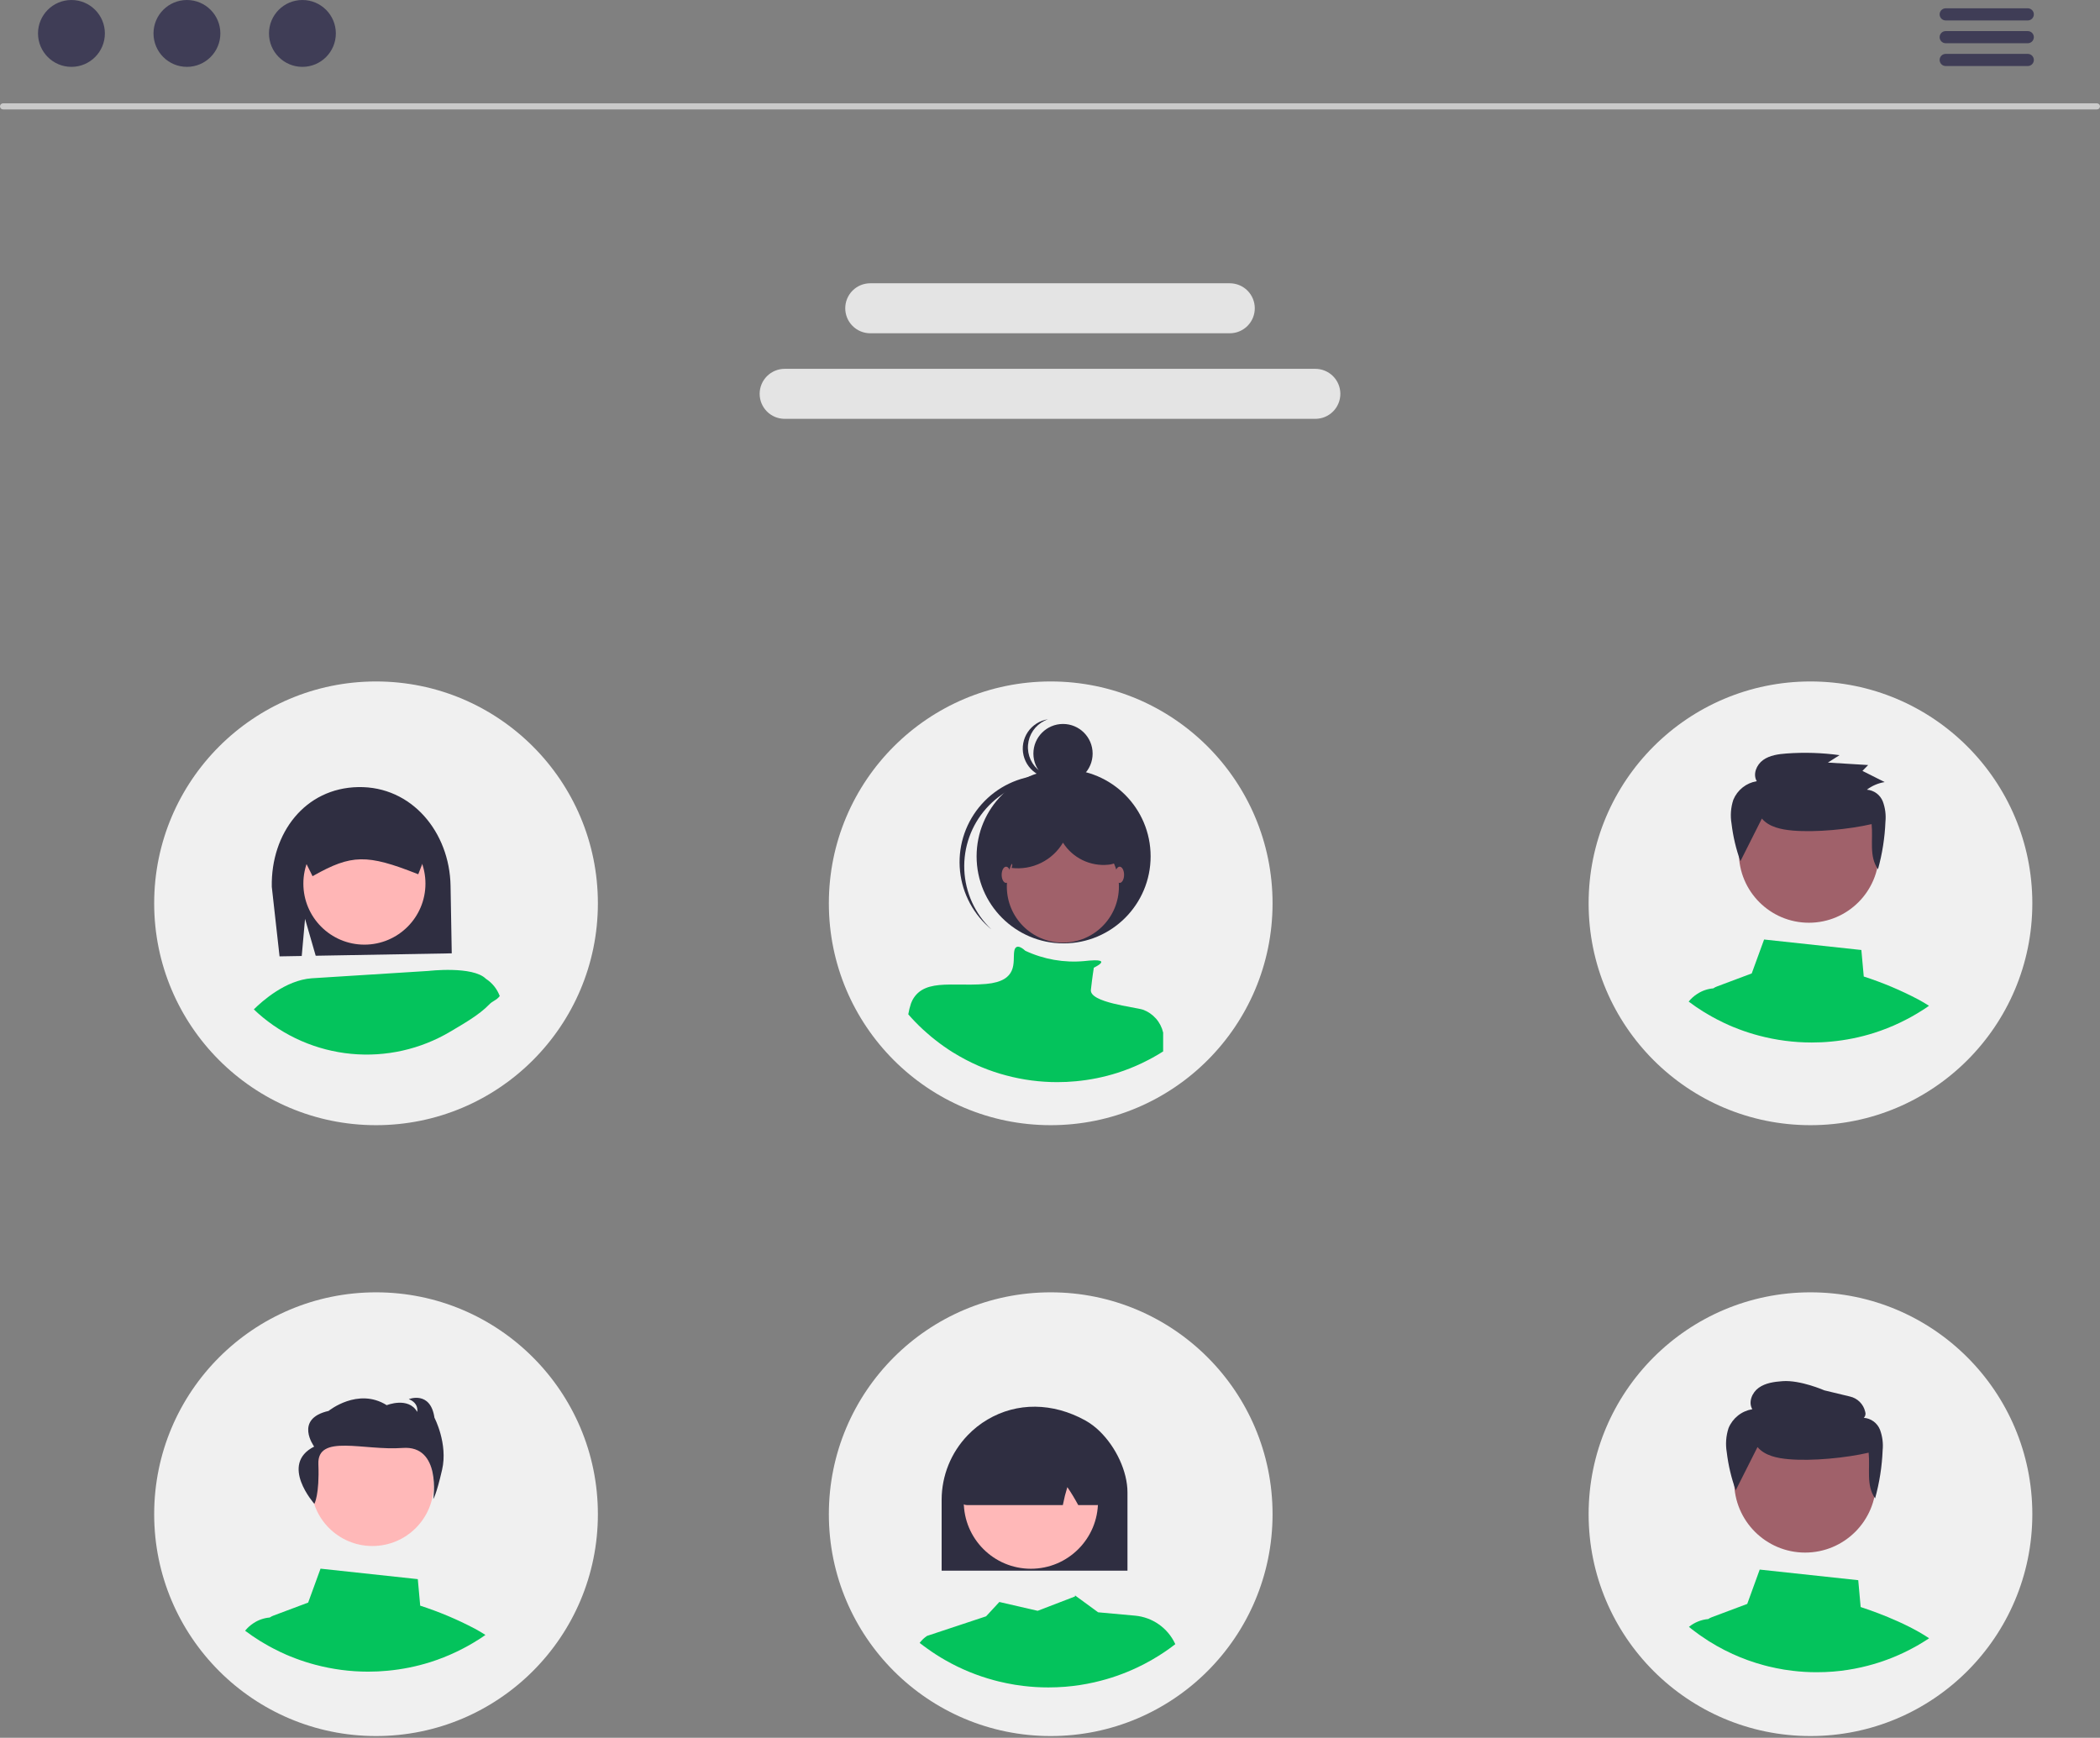
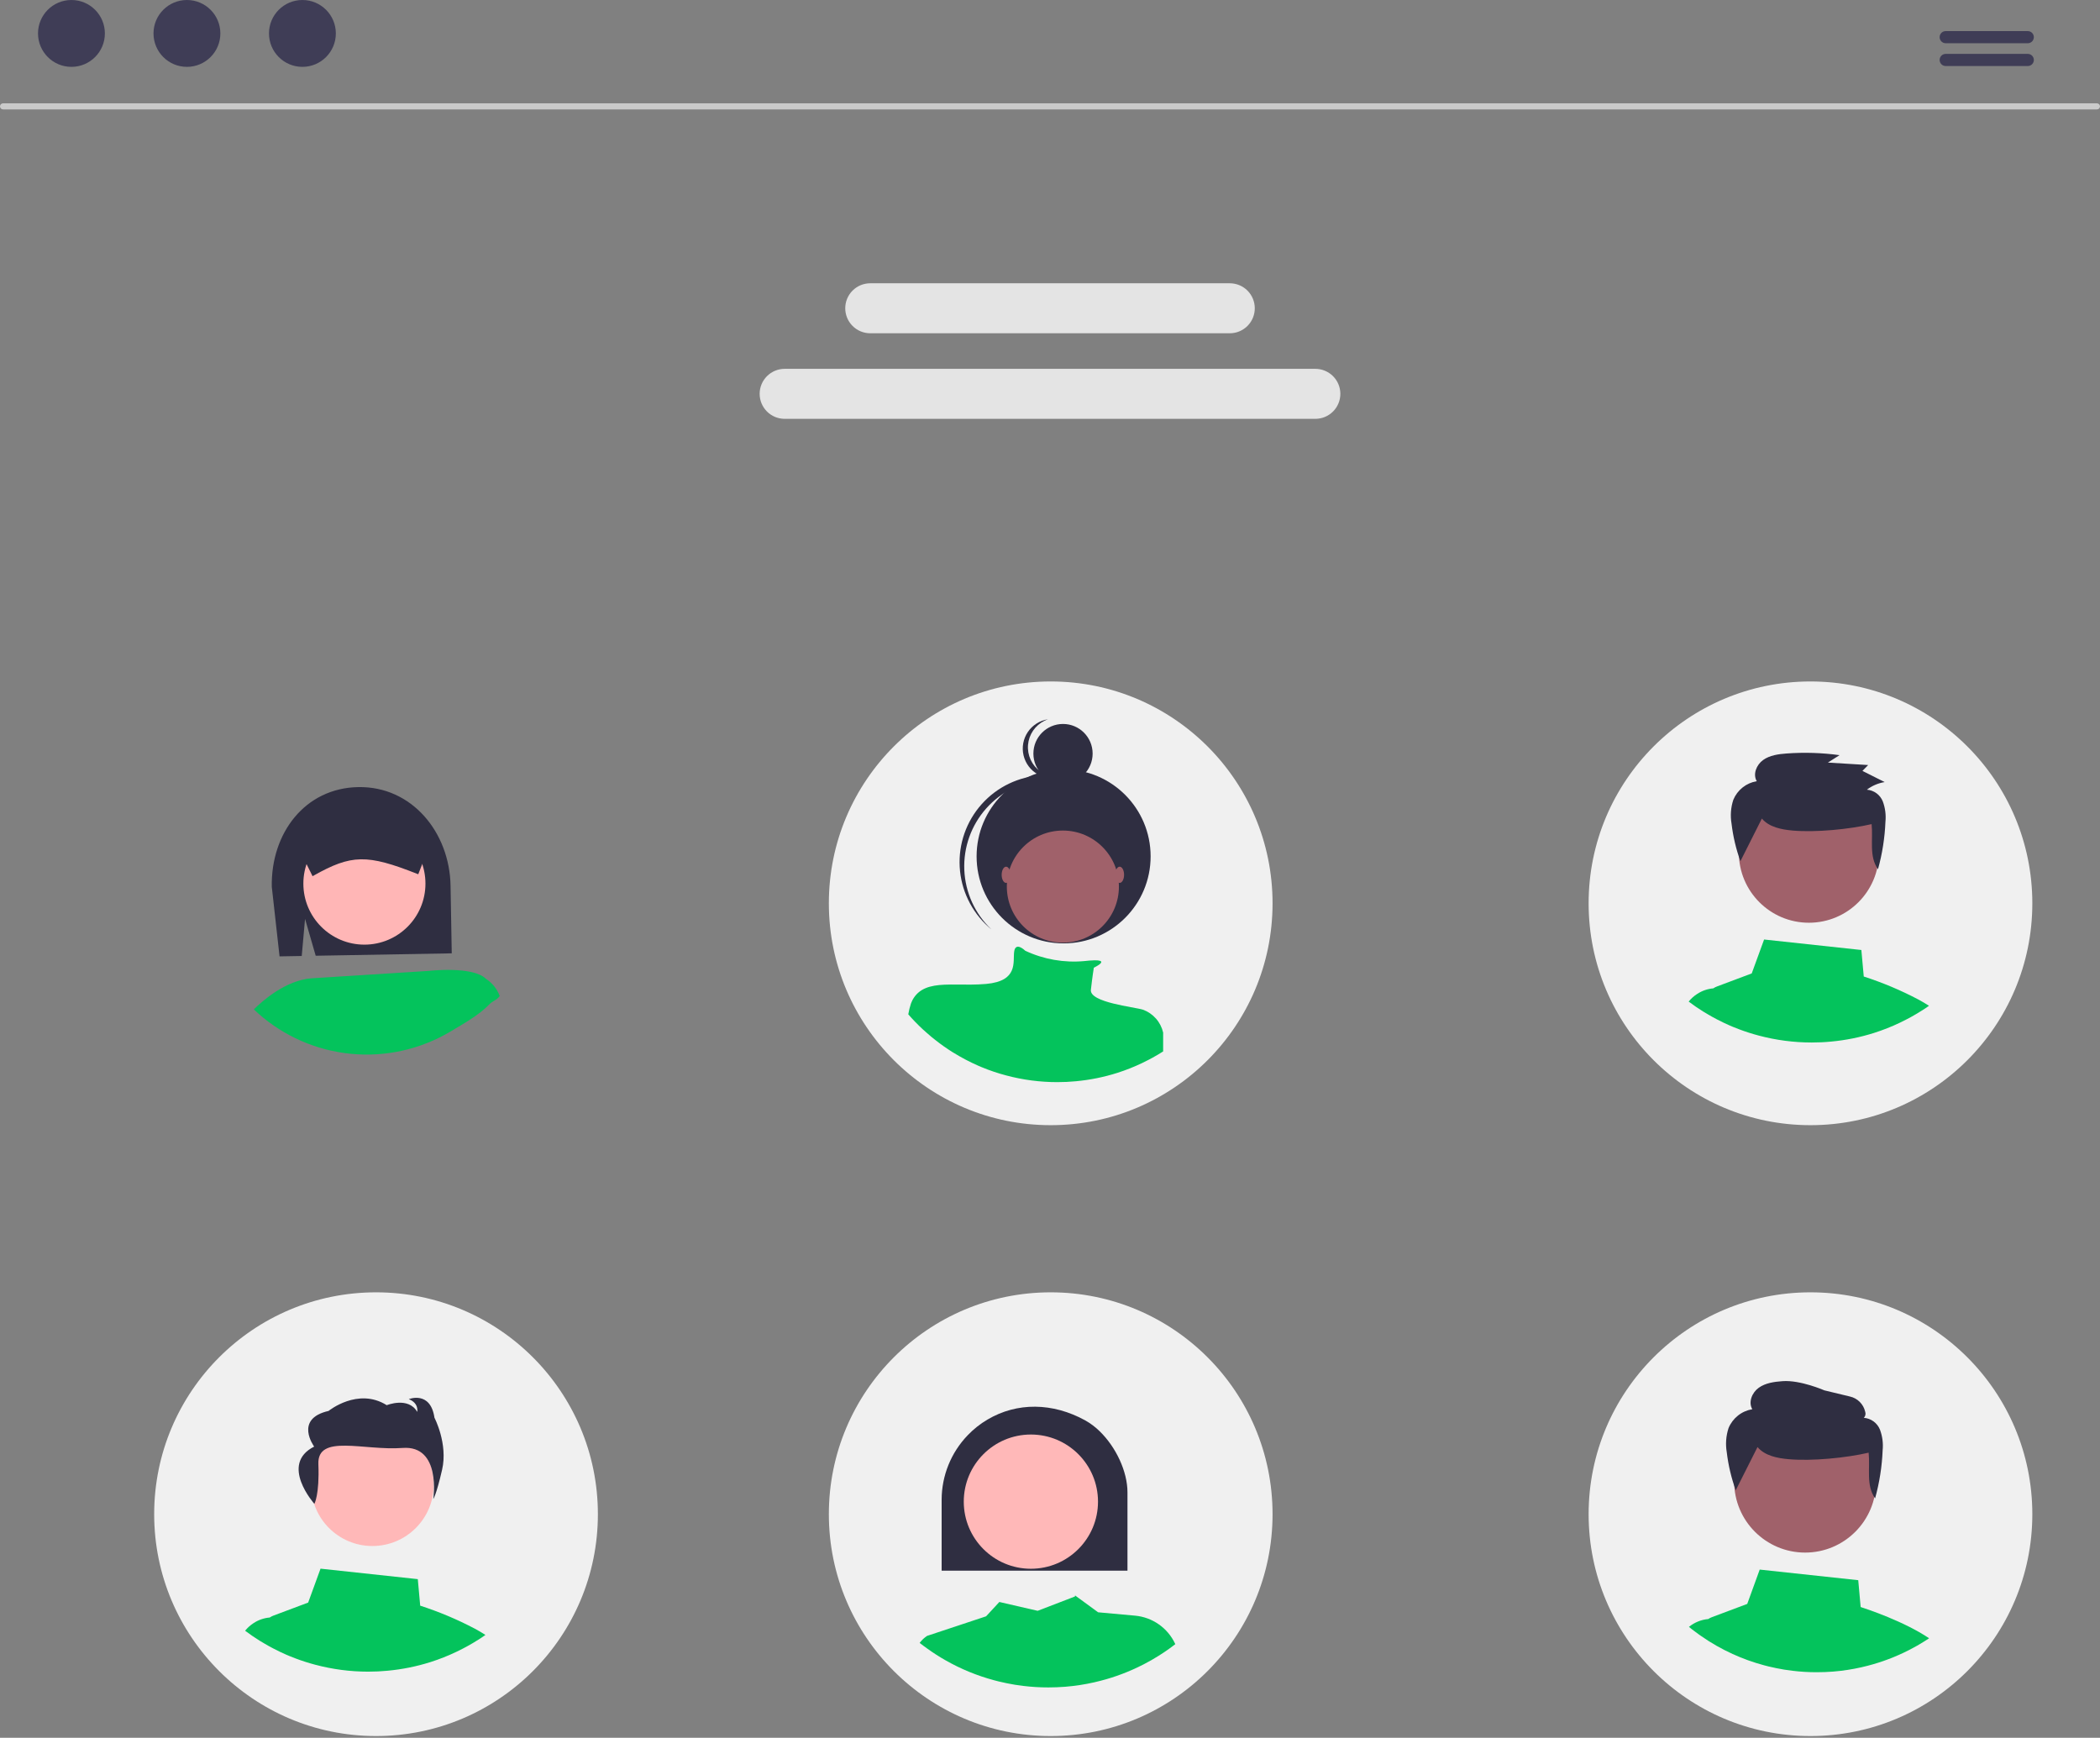
<svg xmlns="http://www.w3.org/2000/svg" width="400" height="331" viewBox="0 0 400 331" fill="none">
  <rect x="0" y="0" width="400" height="331" fill="#808080" stroke="none" />
  <g clip-path="url(#clip0_4588_57)">
    <path d="M399.421 20.839H0.579C0.425 20.839 0.278 20.778 0.17 20.67C0.061 20.561 0 20.414 0 20.261C0 20.107 0.061 19.96 0.17 19.851C0.278 19.743 0.425 19.682 0.579 19.682H399.421C399.575 19.682 399.722 19.743 399.83 19.851C399.939 19.96 400 20.107 400 20.261C400 20.414 399.939 20.561 399.83 20.67C399.722 20.778 399.575 20.839 399.421 20.839Z" fill="#CACACA" />
    <path d="M13.608 12.735C17.125 12.735 19.976 9.884 19.976 6.368C19.976 2.851 17.125 0 13.608 0C10.091 0 7.24 2.851 7.24 6.368C7.24 9.884 10.091 12.735 13.608 12.735Z" fill="#3F3D56" />
    <path d="M35.605 12.735C39.122 12.735 41.973 9.884 41.973 6.368C41.973 2.851 39.122 0 35.605 0C32.088 0 29.238 2.851 29.238 6.368C29.238 9.884 32.088 12.735 35.605 12.735Z" fill="#3F3D56" />
    <path d="M57.602 12.735C61.119 12.735 63.97 9.884 63.97 6.368C63.97 2.851 61.119 0 57.602 0C54.086 0 51.235 2.851 51.235 6.368C51.235 9.884 54.086 12.735 57.602 12.735Z" fill="#3F3D56" />
    <path d="M250.543 79.777H149.457C148.194 79.777 146.983 79.275 146.09 78.382C145.197 77.49 144.695 76.278 144.695 75.016C144.695 73.753 145.197 72.542 146.09 71.649C146.983 70.756 148.194 70.254 149.457 70.254H250.543C251.806 70.254 253.017 70.756 253.91 71.649C254.803 72.542 255.305 73.753 255.305 75.016C255.305 76.278 254.803 77.49 253.91 78.382C253.017 79.275 251.806 79.777 250.543 79.777Z" fill="#E4E4E4" />
    <path d="M234.245 63.479H165.755C164.493 63.477 163.284 62.975 162.392 62.082C161.5 61.189 160.999 59.979 160.999 58.717C160.999 57.455 161.5 56.245 162.392 55.352C163.284 54.46 164.493 53.957 165.755 53.956H234.245C235.508 53.956 236.719 54.458 237.612 55.35C238.505 56.243 239.006 57.455 239.006 58.717C239.006 59.98 238.505 61.191 237.612 62.084C236.719 62.977 235.508 63.479 234.245 63.479Z" fill="#E4E4E4" />
-     <path d="M71.625 214.315C94.963 214.315 113.883 195.395 113.883 172.057C113.883 148.719 94.963 129.799 71.625 129.799C48.287 129.799 29.367 148.719 29.367 172.057C29.367 195.395 48.287 214.315 71.625 214.315Z" fill="#F0F0F0" />
    <path d="M344.852 214.315C368.191 214.315 387.11 195.395 387.11 172.057C387.11 148.719 368.191 129.799 344.852 129.799C321.514 129.799 302.595 148.719 302.595 172.057C302.595 195.395 321.514 214.315 344.852 214.315Z" fill="#F0F0F0" />
    <path d="M200.134 214.315C223.473 214.315 242.392 195.395 242.392 172.057C242.392 148.719 223.473 129.799 200.134 129.799C176.796 129.799 157.877 148.719 157.877 172.057C157.877 195.395 176.796 214.315 200.134 214.315Z" fill="#F0F0F0" />
    <path d="M365.39 190.372C362.06 188.617 358.585 187.154 355.002 186L354.545 180.947L336.018 178.95L333.663 185.41L327.014 187.905C326.776 187.995 326.549 188.113 326.339 188.256H326.332C325.243 188.348 324.195 188.711 323.282 189.311C322.662 189.706 322.112 190.2 321.651 190.772C322.551 191.454 323.485 192.087 324.448 192.691L324.491 192.712C324.765 192.881 325.046 193.05 325.327 193.211C325.833 193.514 326.353 193.802 326.873 194.076L327.204 194.245C327.963 194.638 328.736 195.011 329.53 195.355C329.692 195.425 329.868 195.496 330.029 195.566C330.043 195.573 330.05 195.573 330.064 195.58C330.437 195.735 330.809 195.882 331.189 196.023C332.436 196.499 333.707 196.907 334.998 197.246C338.293 198.124 341.688 198.568 345.098 198.567C346.343 198.567 347.572 198.511 348.789 198.391C351.567 198.135 354.31 197.581 356.97 196.74C356.976 196.74 356.984 196.733 356.991 196.733C358.671 196.197 360.313 195.547 361.904 194.786C361.911 194.779 361.925 194.779 361.932 194.772C362.291 194.603 362.635 194.42 362.986 194.245L363.155 194.16C363.436 194.013 363.717 193.865 363.999 193.71C364.701 193.324 365.39 192.916 366.071 192.48C366.261 192.368 366.444 192.249 366.634 192.122C366.901 191.946 367.168 191.764 367.428 191.574C366.775 191.152 366.093 190.751 365.39 190.372Z" fill="#04C35C" />
    <path d="M344.554 175.755C351.923 175.755 357.898 169.781 357.898 162.412C357.898 155.043 351.923 149.068 344.554 149.068C337.185 149.068 331.211 155.043 331.211 162.412C331.211 169.781 337.185 175.755 344.554 175.755Z" fill="#A0616A" />
    <path d="M335.595 155.913C336.977 157.547 339.314 158.009 341.471 158.198C345.85 158.582 352.218 157.959 356.498 156.971C356.803 159.931 355.97 163.123 357.714 165.559C358.532 162.61 359.007 159.578 359.131 156.521C359.261 155.209 359.09 153.885 358.63 152.65C358.384 152.03 357.97 151.493 357.434 151.098C356.897 150.702 356.261 150.465 355.597 150.414C356.591 149.659 357.756 149.162 358.988 148.964L354.751 146.835L355.839 145.718L348.168 145.249L350.39 143.837C347.046 143.378 343.663 143.271 340.297 143.518C338.734 143.634 337.1 143.854 335.833 144.759C334.567 145.665 333.835 147.465 334.621 148.795C333.637 148.956 332.71 149.367 331.929 149.987C331.147 150.607 330.537 151.416 330.156 152.338C329.674 153.803 329.558 155.364 329.817 156.884C330.106 159.324 330.673 161.722 331.507 164.033L335.595 155.913Z" fill="#2F2E41" />
    <path d="M202.478 149.177C205.594 149.177 208.12 146.651 208.12 143.536C208.12 140.42 205.594 137.894 202.478 137.894C199.363 137.894 196.837 140.42 196.837 143.536C196.837 146.651 199.363 149.177 202.478 149.177Z" fill="#2F2E41" />
    <path d="M197.584 146.471C196.871 145.804 196.342 144.964 196.051 144.032C195.76 143.1 195.715 142.108 195.922 141.154C196.129 140.199 196.58 139.315 197.231 138.587C197.882 137.859 198.71 137.313 199.636 137.001C198.861 137.114 198.118 137.388 197.454 137.804C196.79 138.22 196.221 138.77 195.781 139.419C195.342 140.067 195.043 140.8 194.902 141.571C194.762 142.342 194.783 143.133 194.966 143.895C195.148 144.657 195.487 145.373 195.961 145.996C196.435 146.62 197.034 147.138 197.72 147.517C198.405 147.896 199.162 148.129 199.942 148.2C200.722 148.27 201.509 148.178 202.251 147.928C201.413 148.052 200.559 147.985 199.751 147.733C198.943 147.48 198.202 147.049 197.584 146.47L197.584 146.471Z" fill="#2F2E41" />
    <path d="M202.592 179.686C211.745 179.686 219.166 172.266 219.166 163.113C219.166 153.959 211.745 146.539 202.592 146.539C193.439 146.539 186.019 153.959 186.019 163.113C186.019 172.266 193.439 179.686 202.592 179.686Z" fill="#2F2E41" />
    <path d="M187.848 153.987C190.704 150.776 194.696 148.799 198.981 148.475C203.267 148.151 207.51 149.504 210.817 152.249C210.682 152.12 210.547 151.991 210.407 151.866C207.133 148.933 202.828 147.42 198.439 147.662C194.05 147.903 189.937 149.877 187.004 153.151C184.071 156.425 182.558 160.73 182.8 165.119C183.041 169.508 185.015 173.621 188.289 176.554C188.321 176.583 188.352 176.611 188.384 176.639C188.525 176.764 188.669 176.882 188.813 177.001C185.699 174.039 183.858 169.983 183.678 165.689C183.499 161.395 184.994 157.2 187.849 153.987H187.848Z" fill="#2F2E41" />
    <path d="M202.452 179.545C208.347 179.545 213.126 174.766 213.126 168.871C213.126 162.976 208.347 158.197 202.452 158.197C196.557 158.197 191.778 162.976 191.778 168.871C191.778 174.766 196.557 179.545 202.452 179.545Z" fill="#A0616A" />
    <path d="M221.553 196.683V200.264C220.897 200.683 220.235 201.075 219.559 201.447C219.289 201.595 219.019 201.737 218.748 201.879L218.586 201.96C218.248 202.129 217.917 202.305 217.572 202.467C217.566 202.474 217.552 202.474 217.545 202.481C216.016 203.212 214.437 203.838 212.822 204.352C212.815 204.352 212.809 204.359 212.802 204.359C210.244 205.168 207.607 205.701 204.936 205.947C203.767 206.062 202.584 206.116 201.388 206.116C198.11 206.117 194.846 205.69 191.678 204.846C190.062 204.421 188.477 203.886 186.934 203.244C186.921 203.238 186.914 203.238 186.9 203.231C186.745 203.163 186.576 203.096 186.42 203.028C185.657 202.697 184.913 202.339 184.184 201.96L183.866 201.798C183.089 201.386 182.325 200.954 181.575 200.487L181.535 200.467C180.38 199.747 179.265 198.965 178.197 198.122C177.649 197.703 177.122 197.264 176.609 196.804C176.338 196.575 176.068 196.331 175.811 196.095C174.824 195.183 173.888 194.218 173.007 193.203C173.124 192.499 173.295 191.805 173.52 191.128L173.527 191.121C173.567 191.006 173.615 190.893 173.669 190.783C173.706 190.686 173.749 190.592 173.797 190.5C175.007 188.236 177.196 187.675 179.913 187.553C181.447 187.486 183.143 187.56 184.934 187.54C185.88 187.533 186.86 187.499 187.84 187.412C194.023 186.851 192.901 183.202 193.178 181.235C193.455 179.33 195.171 180.978 195.286 181.087L195.293 181.093C198.792 182.731 202.663 183.409 206.51 183.06C207.173 182.979 207.835 182.931 208.497 182.911C210.241 182.891 209.862 183.391 209.261 183.803C208.969 183.995 208.664 184.167 208.349 184.317C208.349 184.317 208.071 186.006 207.788 188.533C207.517 190.952 216.039 191.79 217.708 192.317H217.714C218.667 192.668 219.517 193.251 220.188 194.013C220.858 194.775 221.327 195.693 221.553 196.683Z" fill="#04C35C" />
    <path d="M191.637 168.169C192.102 168.169 192.48 167.478 192.48 166.624C192.48 165.771 192.102 165.08 191.637 165.08C191.172 165.08 190.794 165.771 190.794 166.624C190.794 167.478 191.172 168.169 191.637 168.169Z" fill="#A0616A" />
    <path d="M213.267 168.169C213.732 168.169 214.11 167.478 214.11 166.624C214.11 165.771 213.732 165.08 213.267 165.08C212.802 165.08 212.424 165.771 212.424 166.624C212.424 167.478 212.802 168.169 213.267 168.169Z" fill="#A0616A" />
    <path d="M58.105 175.016L60.133 182.041L86.047 181.583L85.82 168.713C85.64 158.525 78.44 149.739 68.253 149.919C58.066 150.098 51.588 158.711 51.768 168.898L53.248 182.162L57.473 182.088L58.105 175.016Z" fill="#2F2E41" />
    <path d="M69.411 179.928C75.832 179.928 81.038 174.723 81.038 168.301C81.038 161.88 75.832 156.674 69.411 156.674C62.99 156.674 57.784 161.88 57.784 168.301C57.784 174.723 62.99 179.928 69.411 179.928Z" fill="#FFB6B6" />
    <path d="M82.139 160.137C82.124 159.247 81.845 158.381 81.338 157.649C81.284 157.574 81.231 157.504 81.177 157.434C80.746 156.884 80.194 156.441 79.564 156.14C78.934 155.839 78.242 155.688 77.544 155.698L69.187 155.849L60.836 155.994C59.639 156.018 58.501 156.514 57.67 157.376C56.839 158.237 56.383 159.392 56.402 160.588L58.391 164.592L59.535 166.892L59.724 166.785C66.951 162.722 69.907 162.668 79.473 166.446L79.667 166.522L80.425 164.581L82.144 160.18L82.139 160.137Z" fill="#2F2E41" />
    <path d="M92.554 186.433C90.06 183.944 81.623 184.933 81.623 184.933L59.353 186.336C54.414 186.701 49.964 190.657 48.352 192.258C48.609 192.511 48.873 192.758 49.142 192.994C54.091 197.393 60.312 200.102 66.904 200.728C73.495 201.354 80.115 199.865 85.804 196.477C88.19 195.053 91.243 193.345 93.156 191.351C93.914 190.567 94.52 190.582 95.192 189.723C94.689 188.371 93.764 187.217 92.554 186.433Z" fill="#04C35C" />
    <path d="M71.625 330.668C94.963 330.668 113.883 311.748 113.883 288.41C113.883 265.072 94.963 246.152 71.625 246.152C48.287 246.152 29.367 265.072 29.367 288.41C29.367 311.748 48.287 330.668 71.625 330.668Z" fill="#F0F0F0" />
    <path d="M344.852 330.668C368.191 330.668 387.11 311.748 387.11 288.41C387.11 265.072 368.191 246.152 344.852 246.152C321.514 246.152 302.595 265.072 302.595 288.41C302.595 311.748 321.514 330.668 344.852 330.668Z" fill="#F0F0F0" />
    <path d="M200.134 330.668C223.473 330.668 242.392 311.748 242.392 288.41C242.392 265.072 223.473 246.152 200.134 246.152C176.796 246.152 157.877 265.072 157.877 288.41C157.877 311.748 176.796 330.668 200.134 330.668Z" fill="#F0F0F0" />
    <path d="M70.933 294.472C77.385 294.472 82.616 289.241 82.616 282.789C82.616 276.337 77.385 271.107 70.933 271.107C64.481 271.107 59.251 276.337 59.251 282.789C59.251 289.241 64.481 294.472 70.933 294.472Z" fill="#FFB8B8" />
    <path d="M59.881 286.444C59.881 286.444 60.874 284.701 60.643 278.878C60.412 273.055 69.279 276.348 76.689 275.793C84.099 275.237 82.53 285.515 82.53 285.515C82.53 285.515 83.065 284.904 84.209 279.944C85.354 274.983 82.755 270.04 82.755 270.04C81.99 264.828 77.865 266.499 77.865 266.499C79.852 267.272 79.47 268.925 79.47 268.925C77.789 265.977 73.664 267.648 73.664 267.648C68.163 264.196 62.588 268.742 62.588 268.742C55.943 270.25 59.84 275.535 59.84 275.535C53.157 278.912 59.881 286.444 59.881 286.444Z" fill="#2F2E41" />
    <path d="M90.426 310.207C87.097 308.453 83.621 306.99 80.038 305.836L79.581 300.782L61.054 298.786L58.699 305.245L52.05 307.74C51.812 307.831 51.586 307.948 51.375 308.092H51.368C50.279 308.184 49.231 308.546 48.318 309.146C47.699 309.541 47.148 310.035 46.688 310.608C47.587 311.29 48.521 311.922 49.484 312.527L49.527 312.548C49.801 312.716 50.082 312.885 50.363 313.047C50.869 313.349 51.389 313.637 51.91 313.911L52.24 314.08C52.999 314.474 53.772 314.846 54.566 315.19C54.728 315.261 54.904 315.331 55.066 315.401C55.079 315.408 55.087 315.408 55.1 315.415C55.473 315.57 55.845 315.718 56.225 315.858C57.472 316.334 58.743 316.743 60.034 317.081C63.329 317.959 66.725 318.404 70.134 318.403C71.379 318.403 72.609 318.346 73.825 318.227C76.603 317.97 79.346 317.417 82.006 316.575C82.013 316.575 82.02 316.568 82.027 316.568C83.707 316.033 85.349 315.382 86.94 314.621C86.947 314.614 86.961 314.614 86.968 314.607C87.327 314.438 87.671 314.256 88.022 314.08L88.191 313.996C88.472 313.848 88.754 313.701 89.035 313.546C89.737 313.159 90.426 312.752 91.108 312.316C91.297 312.203 91.48 312.084 91.67 311.957C91.937 311.782 92.204 311.599 92.464 311.409C91.811 310.987 91.129 310.587 90.426 310.207Z" fill="#04C35C" />
    <path d="M216.201 307.736L209.168 307.097L204.959 304.023C204.96 304.017 204.958 304.011 204.954 304.007L204.943 304.012L204.775 303.887L204.753 304.083L197.65 306.814L190.352 305.131L187.827 307.862L176.58 311.593C176.039 311.953 175.563 312.403 175.174 312.923L175.174 312.93C175.647 313.3 176.132 313.664 176.623 314.009C177.738 314.815 178.897 315.558 180.093 316.236C183.006 317.897 186.119 319.176 189.358 320.043C189.651 320.124 189.944 320.2 190.238 320.271C190.748 320.396 191.264 320.515 191.78 320.613C192.822 320.83 193.878 321 194.946 321.123C196.515 321.314 198.095 321.408 199.676 321.406C200.756 321.406 201.826 321.364 202.885 321.281C204.745 321.131 206.593 320.85 208.413 320.439C208.478 320.423 208.544 320.412 208.609 320.39C211.397 319.751 214.107 318.808 216.689 317.577C217.086 317.387 217.482 317.192 217.873 316.991C218.834 316.497 219.768 315.964 220.675 315.394C221.359 314.971 222.027 314.52 222.679 314.053C223.081 313.765 223.477 313.472 223.868 313.168L223.826 313.078C223.132 311.599 222.063 310.328 220.725 309.391C219.388 308.454 217.828 307.883 216.201 307.736Z" fill="#04C35C" />
    <path d="M209.483 272.635C208.662 271.822 207.736 271.122 206.73 270.555C200.512 267.123 193.719 267.063 188.093 270.387C186.694 271.211 185.417 272.225 184.297 273.401C181.14 276.695 179.372 281.078 179.36 285.641V299.173H214.756V284.256C214.756 280.259 212.557 275.633 209.483 272.635Z" fill="#2F2E41" />
    <path d="M196.359 298.804C203.419 298.804 209.143 293.081 209.143 286.02C209.143 278.96 203.419 273.236 196.359 273.236C189.298 273.236 183.575 278.96 183.575 286.02C183.575 293.081 189.298 298.804 196.359 298.804Z" fill="#FFB8B8" />
-     <path d="M209.472 274.416C209.446 274.144 209.35 273.884 209.193 273.66C209.036 273.436 208.823 273.257 208.576 273.14C200.577 269.404 192.464 269.502 184.476 273.433H184.329L184.28 273.634C182.706 285.766 182.928 286.032 183.026 286.14C183.18 286.316 183.371 286.455 183.585 286.548C183.782 286.634 183.995 286.679 184.21 286.678H202.445L202.489 286.472C202.7 285.386 202.972 284.313 203.303 283.257C204.03 284.317 204.699 285.415 205.307 286.548L205.383 286.678H208.929C208.996 286.678 209.064 286.673 209.13 286.662C209.496 286.618 209.834 286.442 210.08 286.168C210.178 286.064 210.406 285.815 209.472 274.416Z" fill="#2F2E41" />
    <path d="M354.411 306.095L353.951 300.982L335.183 298.961L332.807 305.502L326.069 308.027C325.825 308.117 325.593 308.236 325.376 308.381C324.031 308.503 322.752 309.023 321.703 309.874C321.857 310.001 322.01 310.123 322.164 310.244C322.195 310.276 322.232 310.303 322.264 310.329C322.693 310.662 323.132 310.991 323.577 311.303C323.693 311.388 323.81 311.472 323.931 311.552C324.907 312.243 325.918 312.884 326.959 313.473C327.954 314.039 328.975 314.561 330.023 315.039C331.948 315.919 333.943 316.636 335.988 317.183C336.274 317.262 336.559 317.336 336.845 317.405C337.343 317.527 337.845 317.643 338.348 317.739C339.364 317.95 340.393 318.116 341.434 318.236C342.963 318.422 344.503 318.514 346.044 318.511C347.097 318.511 348.14 318.471 349.172 318.39C350.985 318.244 352.785 317.969 354.559 317.569C354.623 317.553 354.686 317.543 354.75 317.522C357.467 316.899 360.108 315.979 362.625 314.78C363.011 314.595 363.398 314.404 363.779 314.209C364.716 313.727 365.626 313.208 366.51 312.652C366.827 312.457 367.14 312.256 367.452 312.044C362.652 308.815 355.681 306.503 354.411 306.095Z" fill="#04C35C" />
    <path d="M343.834 295.723C351.297 295.723 357.348 289.672 357.348 282.209C357.348 274.745 351.297 268.694 343.834 268.694C336.37 268.694 330.319 274.745 330.319 282.209C330.319 289.672 336.37 295.723 343.834 295.723Z" fill="#A0616A" />
    <path d="M334.763 275.624C336.162 277.28 338.529 277.747 340.713 277.937C345.148 278.326 351.598 277.695 355.932 276.694C356.244 279.693 355.399 282.926 357.164 285.393C357.992 282.406 358.474 279.335 358.599 276.239C358.731 274.91 358.557 273.569 358.092 272.318C357.843 271.691 357.423 271.146 356.88 270.746C356.337 270.346 355.693 270.106 355.02 270.053C355.169 269.9 355.271 269.708 355.315 269.5C355.358 269.291 355.342 269.074 355.268 268.875C355.105 268.169 354.745 267.524 354.231 267.015C353.717 266.505 353.069 266.152 352.362 265.995L347.497 264.823C347.497 264.823 342.931 262.82 339.521 263.072C337.938 263.188 336.283 263.411 335 264.329C333.717 265.246 332.976 267.069 333.773 268.416C332.776 268.579 331.837 268.995 331.046 269.623C330.254 270.251 329.636 271.07 329.25 272.004C328.762 273.488 328.644 275.069 328.907 276.609C329.2 279.08 329.774 281.509 330.618 283.849L334.763 275.624Z" fill="#2F2E41" />
-     <path d="M213.983 160.703C213.573 159.389 212.659 158.292 211.441 157.652C210.233 157.025 208.942 156.571 207.607 156.304C205.273 155.633 202.855 155.302 200.426 155.321C198.004 155.44 195.529 156.276 193.883 158.057C192.238 159.838 191.628 162.666 192.827 164.774L192.694 165.319C194.615 165.547 196.561 165.214 198.297 164.359C200.032 163.504 201.483 162.164 202.473 160.502C203.381 161.937 204.671 163.089 206.198 163.831C207.726 164.573 209.429 164.875 211.118 164.703C211.657 164.659 212.182 164.508 212.662 164.259C213.231 163.883 213.666 163.336 213.904 162.697C214.141 162.057 214.169 161.359 213.983 160.703Z" fill="#2F2E41" />
-     <path d="M386.242 3.895H370.612C370.305 3.895 370.01 3.773 369.793 3.556C369.576 3.339 369.454 3.044 369.454 2.737C369.454 2.43 369.576 2.136 369.793 1.918C370.01 1.701 370.305 1.579 370.612 1.579H386.242C386.549 1.579 386.843 1.701 387.06 1.918C387.277 2.136 387.399 2.43 387.399 2.737C387.399 3.044 387.277 3.339 387.06 3.556C386.843 3.773 386.549 3.895 386.242 3.895Z" fill="#3F3D56" />
    <path d="M386.242 8.236H370.612C370.305 8.236 370.01 8.114 369.793 7.897C369.576 7.68 369.454 7.386 369.454 7.079C369.454 6.772 369.576 6.477 369.793 6.26C370.01 6.043 370.305 5.921 370.612 5.921H386.242C386.549 5.921 386.843 6.043 387.06 6.26C387.277 6.477 387.399 6.772 387.399 7.079C387.399 7.386 387.277 7.68 387.06 7.897C386.843 8.114 386.549 8.236 386.242 8.236Z" fill="#3F3D56" />
    <path d="M386.242 12.578H370.612C370.305 12.578 370.01 12.456 369.793 12.239C369.576 12.022 369.454 11.727 369.454 11.42C369.454 11.113 369.576 10.819 369.793 10.601C370.01 10.384 370.305 10.262 370.612 10.262H386.242C386.549 10.262 386.843 10.384 387.06 10.601C387.277 10.819 387.399 11.113 387.399 11.42C387.399 11.727 387.277 12.022 387.06 12.239C386.843 12.456 386.549 12.578 386.242 12.578Z" fill="#3F3D56" />
  </g>
  <defs>
    <clipPath id="clip0_4588_57">
      <rect width="400" height="330.668" fill="white" />
    </clipPath>
  </defs>
</svg>